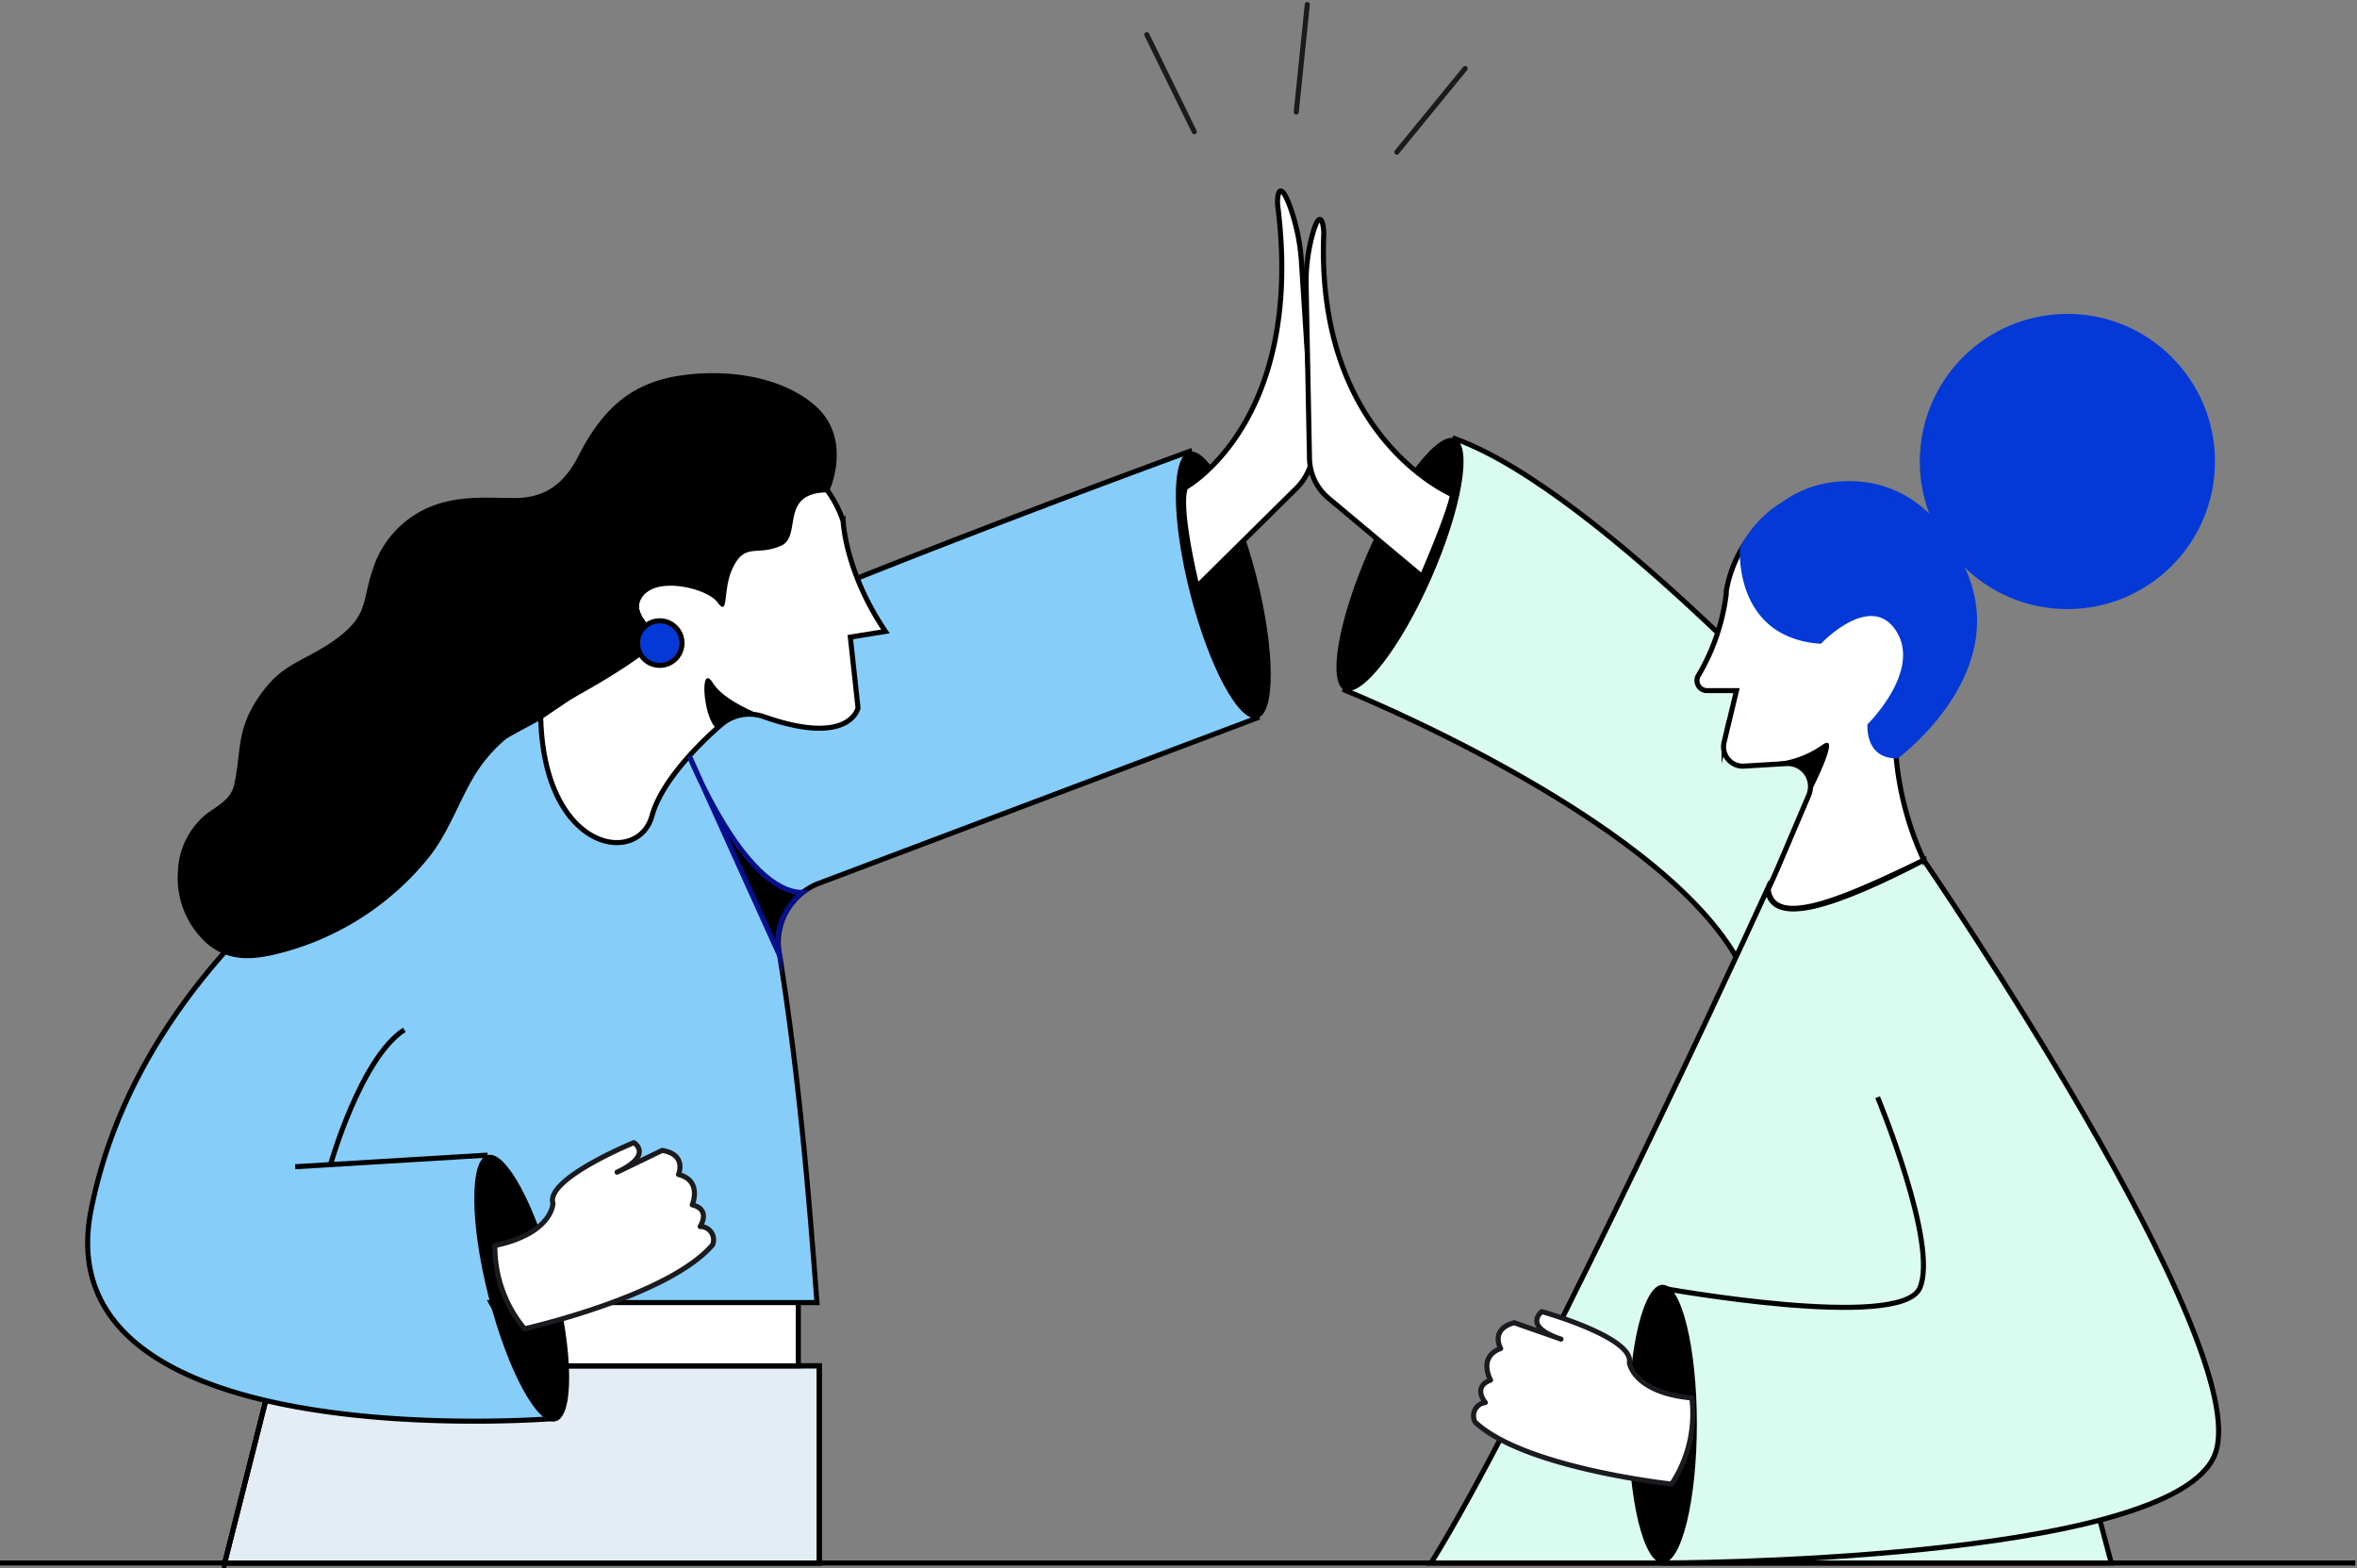
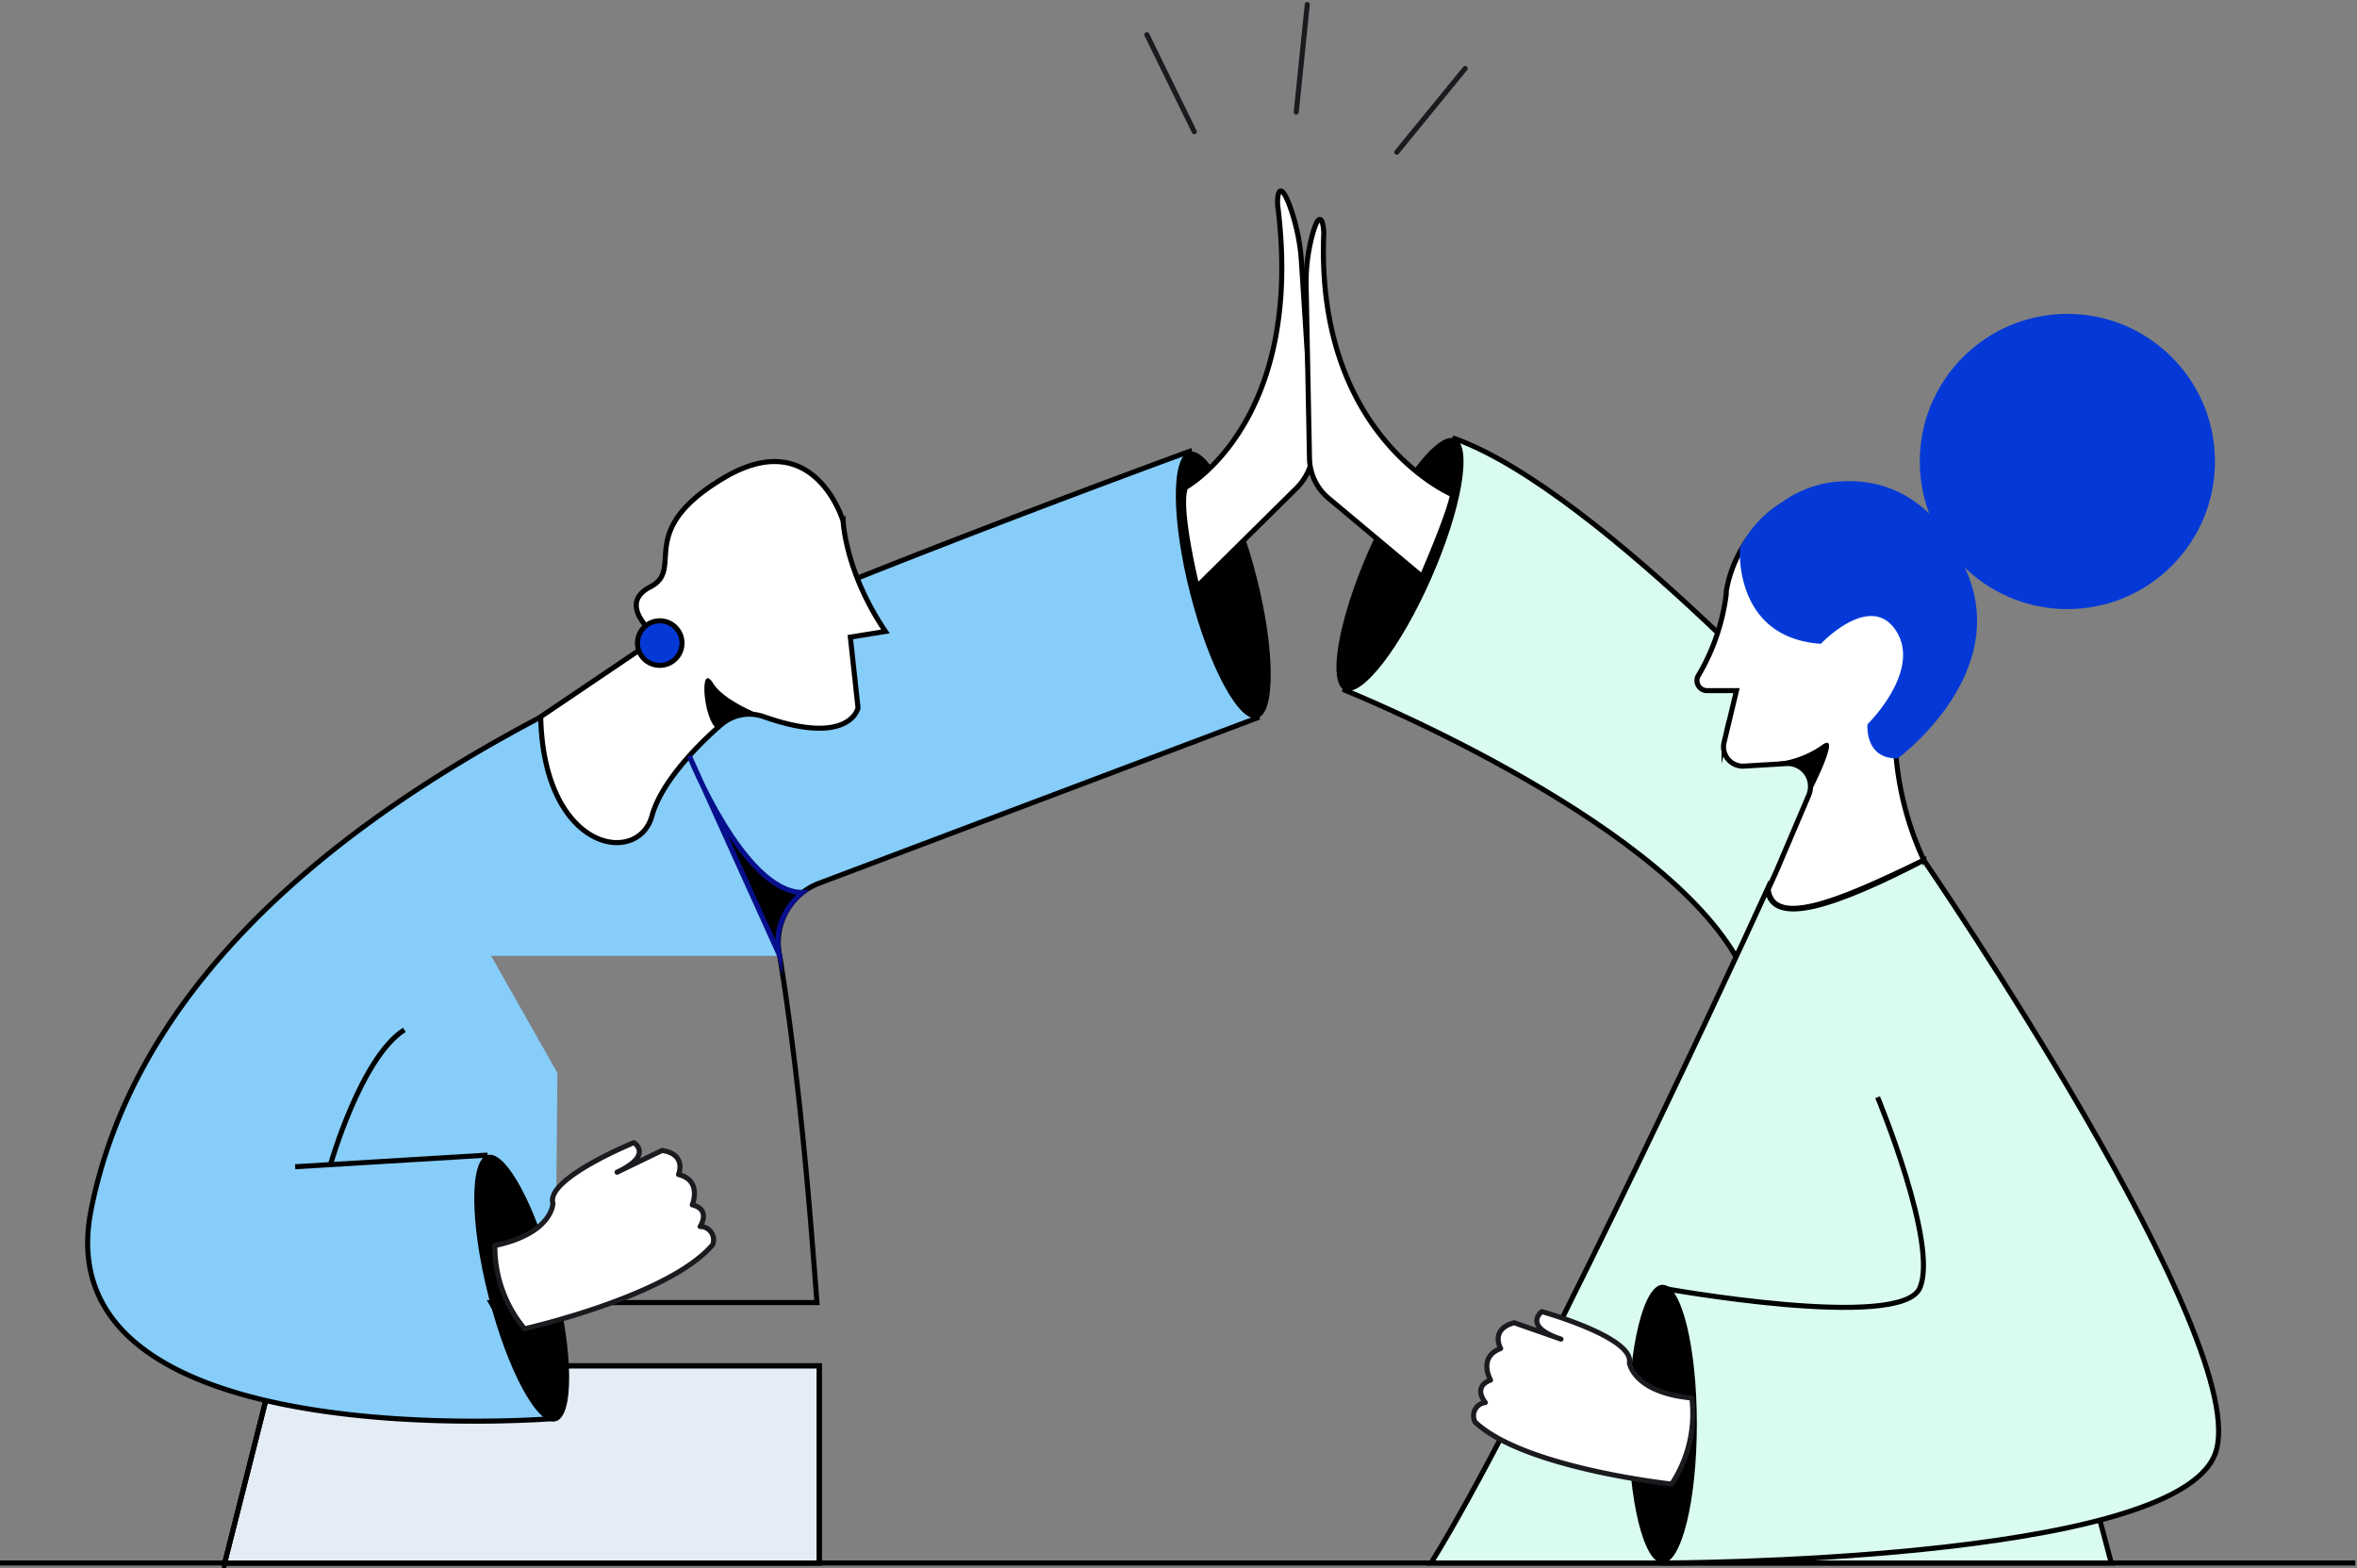
<svg xmlns="http://www.w3.org/2000/svg" fill="none" width="233" height="155" viewBox="0 0 233 155">
  <rect x="0" y="0" width="233" height="155" fill="#808080" stroke="none" />
  <path fill="#E4EDF5" stroke="#000" stroke-miterlimit="10" stroke-width=".5" d="M22.21 154.497h58.78v-19.49H27.14l-4.93 19.49Z" />
  <path stroke="#000" stroke-miterlimit="10" stroke-width=".5" d="M22.21 154.497h58.78v-19.49H27.14l-4.93 19.49Z" />
-   <path fill="#fff" stroke="#000" stroke-miterlimit="10" stroke-width=".5" d="M78.92 124.837H33.67v10.17h45.25v-10.17Z" />
  <path fill="#D9FBF0" stroke="#000" stroke-miterlimit="10" stroke-width=".5" d="M132.93 68.217s30.48 12.24 38.69 26.36l11-18.93s-24.31-27.09-38.81-32.29l-10.88 24.86Z" />
  <path stroke="#1A1A1F" stroke-linecap="round" stroke-linejoin="round" stroke-width=".5" d="m128.141 11.077 1.09-10.63M118.059 13.018l-4.69-9.59M138.08 15.038l6.76-8.27" />
-   <path fill="#87CDF9" d="M54.8 140.217s-50.7 4.15-45.8-20.6c4.9-24.75 28.34-40.5 46.17-49.63 17.83-9.13 62.43-25.37 62.43-25.37l6.67 26.35-43.46 16.4a6.26 6.26 0 0 0-3.73 7.11c1 6.23 1.73 12.37 2.31 18.16.58 5.79 1 11.26 1.37 16.12H48.55l6.55 11.58" />
+   <path fill="#87CDF9" d="M54.8 140.217s-50.7 4.15-45.8-20.6c4.9-24.75 28.34-40.5 46.17-49.63 17.83-9.13 62.43-25.37 62.43-25.37l6.67 26.35-43.46 16.4a6.26 6.26 0 0 0-3.73 7.11H48.55l6.55 11.58" />
  <path stroke="#000" stroke-miterlimit="10" stroke-width=".5" d="M54.8 140.217s-50.7 4.15-45.8-20.6c4.9-24.75 28.34-40.5 46.17-49.63 17.83-9.13 62.43-25.37 62.43-25.37l6.67 26.35-43.46 16.4a6.26 6.26 0 0 0-3.73 7.11c1 6.23 1.73 12.37 2.31 18.16.58 5.79 1 11.26 1.37 16.12H48.55l6.55 11.58" />
  <path fill="#fff" d="M83.35 51.527s.2 5 4.18 10.89l-3.47.56.76 7s-.78 3.86-9.31.87a4.25 4.25 0 0 0-4.24.8c-2.31 2-5.91 5.67-6.82 9-1.37 5-10.71 3.52-11-9.8l11.59-7.83s-4.26-3.2-.76-5c3.5-1.8-1.68-5.47 7.29-10.79 8.97-5.32 11.78 4.3 11.78 4.3Z" />
  <path fill="#000" d="M77.18 71.387s-5.29-1.61-6.68-3.84c-1.39-2.23-1 3.49.35 4.48 0 0 1.68-2.73 6.33-.64Z" />
  <path stroke="#000" stroke-miterlimit="10" stroke-width=".5" d="M83.35 51.527s.2 5 4.18 10.89l-3.47.56.76 7s-.78 3.86-9.31.87a4.25 4.25 0 0 0-4.24.8c-2.31 2-5.91 5.67-6.82 9-1.37 5-10.71 3.52-11-9.8l11.59-7.83s-4.26-3.2-.76-5c3.5-1.8-1.68-5.47 7.29-10.79 8.97-5.32 11.78 4.3 11.78 4.3Z" />
-   <path fill="#000" d="M80.39 39.928c-3.46-2.85-8.87-3.48-13.3-2.78-5 .79-7.69 3.59-9.92 7.94-1.35 2.63-3.17 4.1-6.17 4.14-2.35 0-4.68-.21-7 .39a9.93 9.93 0 0 0-7 6.23c-1.37 3.75-.34 5-4.35 7.72-3.05 2-4.9 2.1-7.12 5.4-2.22 3.3-1.65 5.32-2.39 8.63-.3 1.38-1.62 2.06-2.67 2.81a7.66 7.66 0 0 0-2.88 5.71 8.72 8.72 0 0 0 2.71 7c2.33 2.12 4.95 1.76 7.77 1a27.74 27.74 0 0 0 14.43-9.5c1.81-2.33 2.78-5.14 4.24-7.67a14.66 14.66 0 0 1 5.52-5.45c4.5-2.66 9.46-5 13.4-8.5 0 0-3.07-1.75-2.39-3.56 1-2.66 6.56-1.37 7.65.09 1.15 1.56.5-1.14 1.46-3.26 1.25-2.76 2.45-1.21 4.91-2.36 2-1-.28-5.27 4.62-5.24.02.01 2.58-5.36-1.52-8.74Z" />
  <path stroke="#000" stroke-miterlimit="10" stroke-width=".5" d="M0 154.497h232.83" />
  <path fill="#fff" d="M190.18 85.028a31.007 31.007 0 0 1-2.75-10.29s13.89-10.64 3.35-23.18a5.612 5.612 0 0 0-2.28-2 12.333 12.333 0 0 0-15.592 3.583 12.345 12.345 0 0 0-2.258 5.287 2.255 2.255 0 0 0 0 .26 20.805 20.805 0 0 1-2.71 8 .997.997 0 0 0-.064 1.059.997.997 0 0 0 .924.52h2.86l-1.23 5.12a1.912 1.912 0 0 0 2 2.34l4.16-.25a2.259 2.259 0 0 1 2.21 3.13l-3.15 7.4s-.3.68-.86 1.91c.55 4.1 7.92.7 15.39-2.89Z" />
  <path fill="#000" d="M175.221 75.368a9.531 9.531 0 0 0 4.87-1.7c2.21-1.62-1.39 5.22-1.39 5.22s.69-1.83-.36-2.61c-1.05-.78-.83-1-3.12-.91Z" />
  <path stroke="#000" stroke-miterlimit="10" stroke-width=".5" d="M190.18 85.028a31.007 31.007 0 0 1-2.75-10.29s13.89-10.64 3.35-23.18a5.612 5.612 0 0 0-2.28-2 12.333 12.333 0 0 0-15.592 3.583 12.345 12.345 0 0 0-2.258 5.287 2.255 2.255 0 0 0 0 .26 20.805 20.805 0 0 1-2.71 8 .997.997 0 0 0-.064 1.059.997.997 0 0 0 .924.52h2.86l-1.23 5.12a1.912 1.912 0 0 0 2 2.34l4.16-.25a2.26 2.26 0 0 1 2.21 3.13l-3.15 7.4s-.3.68-.86 1.91c.55 4.1 7.92.7 15.39-2.89Z" />
  <path fill="#D9FBF0" stroke="#000" stroke-miterlimit="10" stroke-width=".5" d="M174.711 87.897c-4.8 10.57-24.65 52.85-33.25 66.6h67.25l-18.53-69.47c-8.54 4.41-15.01 6.71-15.47 2.87Z" />
  <path fill="#0439D7" d="M204.369 60.207c8.058 0 14.59-6.532 14.59-14.59 0-8.057-6.532-14.59-14.59-14.59s-14.59 6.532-14.59 14.59 6.532 14.59 14.59 14.59Z" />
  <path fill="#0439D7" d="M172 54.147s-.7 8.89 8 9.49c0 0 4.92-5.22 7.45-1.26 2.53 3.96-2.84 9.22-2.84 9.22s-.31 3.46 3 3.36c0 0 12.29-9 6.08-19.89 0 0-3.34-8.65-12.73-7.38a11 11 0 0 0-4.77 1.93 11.23 11.23 0 0 0-4.19 4.53Z" />
  <path fill="#000" d="M54.932 140.484c1.809-.462 1.771-6.727-.084-13.994-1.855-7.267-4.825-12.784-6.634-12.322-1.808.462-1.77 6.727.084 13.994 1.855 7.267 4.825 12.784 6.634 12.322ZM124.286 70.98c1.808-.463 1.771-6.728-.084-13.995-1.855-7.267-4.825-12.784-6.634-12.322-1.809.462-1.771 6.727.084 13.994 1.855 7.267 4.825 12.784 6.634 12.322ZM141.489 57.15c3.019-6.866 4.08-13.04 2.371-13.792-1.709-.751-5.541 4.206-8.559 11.072-3.018 6.865-4.08 13.04-2.371 13.792 1.709.75 5.541-4.206 8.559-11.072Z" />
  <path fill="#fff" stroke="#000" stroke-miterlimit="10" stroke-width=".5" d="m128.16 48.258-9.83 9.72s-1.94-7.85-1.13-9.8c0 0 11.78-6.41 9.12-27.76-.12-.93.12-2.94 1.2 0a19.875 19.875 0 0 1 1.14 5.56l1.15 17.95a5.626 5.626 0 0 1-1.65 4.33Z" />
  <path fill="#fff" stroke="#000" stroke-miterlimit="10" stroke-width=".5" d="m131.32 49.237 9.26 7.75s2.77-6.37 3-8.09c0 0-13.53-5.65-12.72-25.8 0-.88-.33-2.73-1.12.09-.466 1.72-.675 3.5-.62 5.28l.33 16.85a5.244 5.244 0 0 0 1.87 3.92Z" />
  <path stroke="#000" stroke-miterlimit="10" stroke-width=".5" d="m48.2 114.178-19.02 1.15M32.67 115.117s3-10.58 7.3-13.32" />
  <path fill="#D9FBF0" d="M190.179 85.027s32.94 48 28.78 58.73c-4.16 10.73-54.6 10.74-54.6 10.74v-27.16s23.49 4.26 25.41 0c1.92-4.26-4.16-18.88-4.16-18.88" />
  <path stroke="#000" stroke-miterlimit="10" stroke-width=".5" d="M190.179 85.027s32.94 48 28.78 58.73c-4.16 10.73-54.6 10.74-54.6 10.74v-27.16s23.49 4.26 25.41 0c1.92-4.26-4.16-18.88-4.16-18.88" />
  <path fill="#000" d="M164.36 154.497c1.867 0 3.38-6.156 3.38-13.75s-1.513-13.75-3.38-13.75c-1.866 0-3.38 6.156-3.38 13.75s1.514 13.75 3.38 13.75Z" />
  <path fill="#fff" stroke="#1A1A1F" stroke-linecap="round" stroke-linejoin="round" stroke-width=".5" d="m154.31 132.367-3-1.05-1.63-.57c-2.43.67-1.33 2.55-1.33 2.55-2.3.85-1 3.12-1 3.12-1.83.68-.52 2.22-.52 2.22a1.316 1.316 0 0 0-1.02.702 1.314 1.314 0 0 0 .02 1.238c4.88 4.56 19.42 6.12 19.42 6.12a12.658 12.658 0 0 0 2-8.51c-5.81-.54-6.18-3.49-6.18-3.49.48-2.5-8.65-5.05-8.65-5.05s-1.96 1.45 1.89 2.72ZM61 115.867l2.9-1.4 1.55-.75c2.49.39 1.62 2.38 1.62 2.38 2.38.58 1.36 3 1.36 3 1.9.46.78 2.14.78 2.14a1.314 1.314 0 0 1 1.323 1.176c.022.216-.01.434-.092.634-4.33 5.09-18.59 8.3-18.59 8.3a12.66 12.66 0 0 1-2.93-8.23c5.71-1.2 5.74-4.17 5.74-4.17-.76-2.43 8-6 8-6s1.98 1.21-1.66 2.92Z" />
  <path fill="#000" stroke="#080F8C" stroke-miterlimit="10" stroke-width=".5" d="m77.08 94.477-8.93-19.74s5.35 13.43 11.16 13.48c0 0-3.21 2.46-2.23 6.26Z" />
  <path fill="#0439D7" stroke="#000" stroke-miterlimit="10" stroke-width=".5" d="M65.22 65.767a2.2 2.2 0 1 0 0-4.4 2.2 2.2 0 0 0 0 4.4Z" />
</svg>